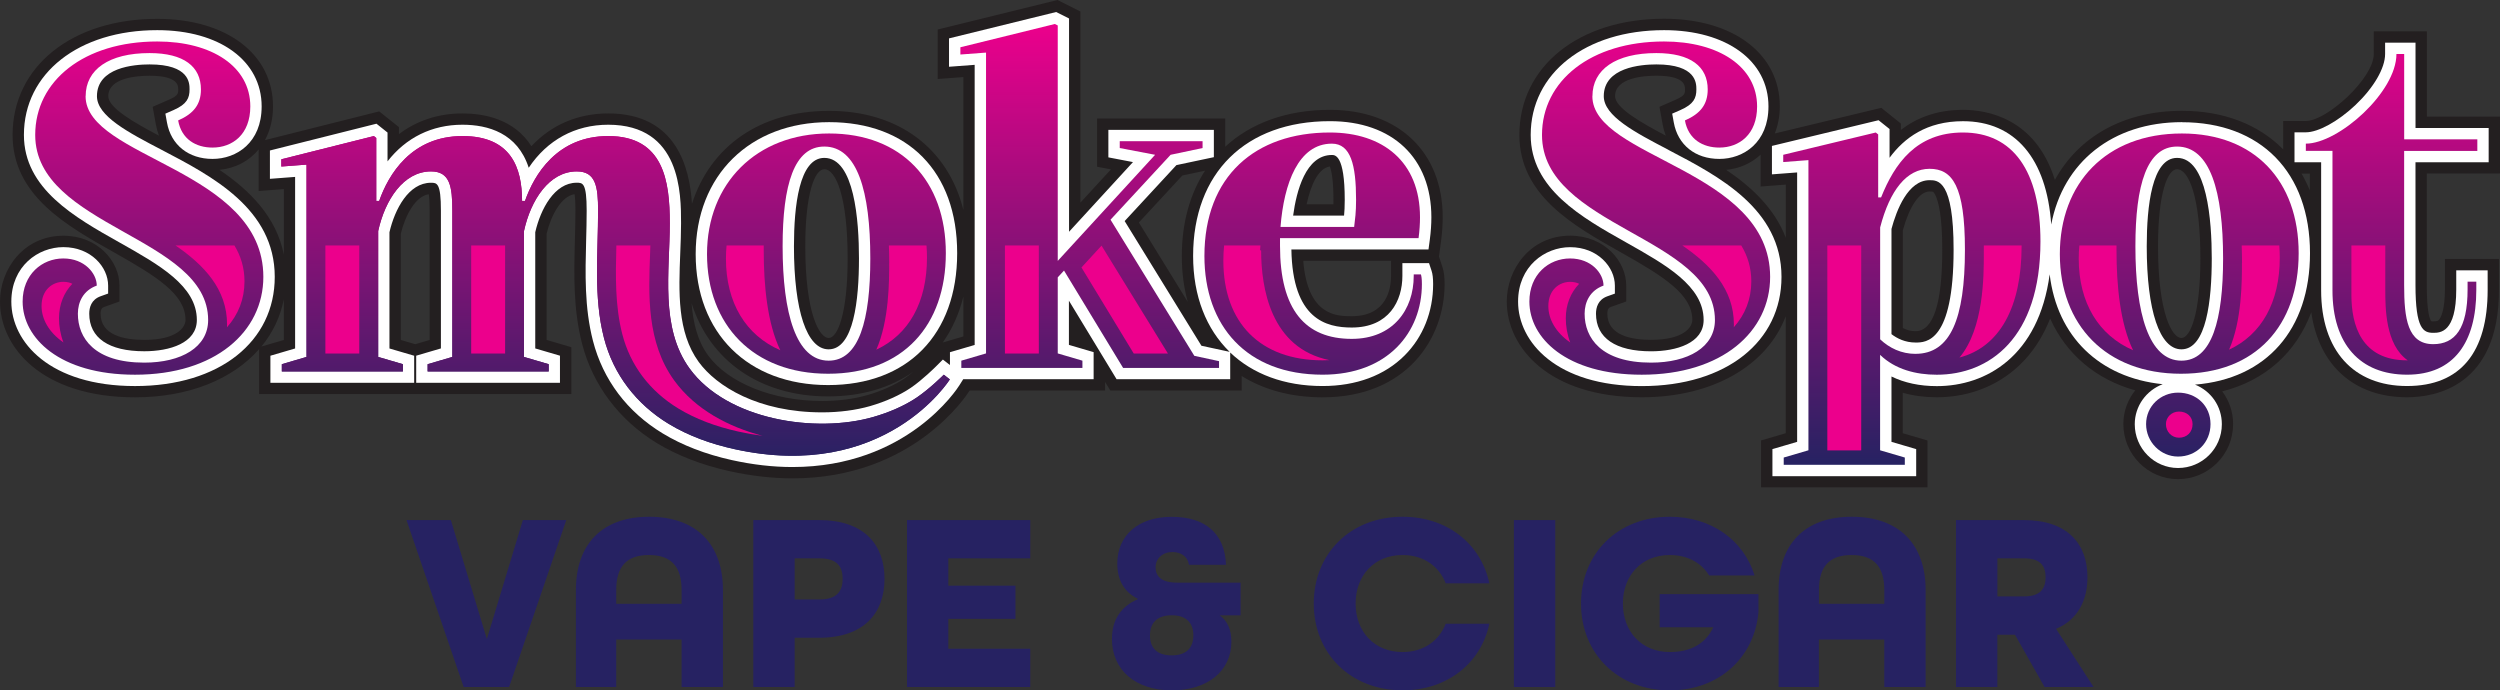
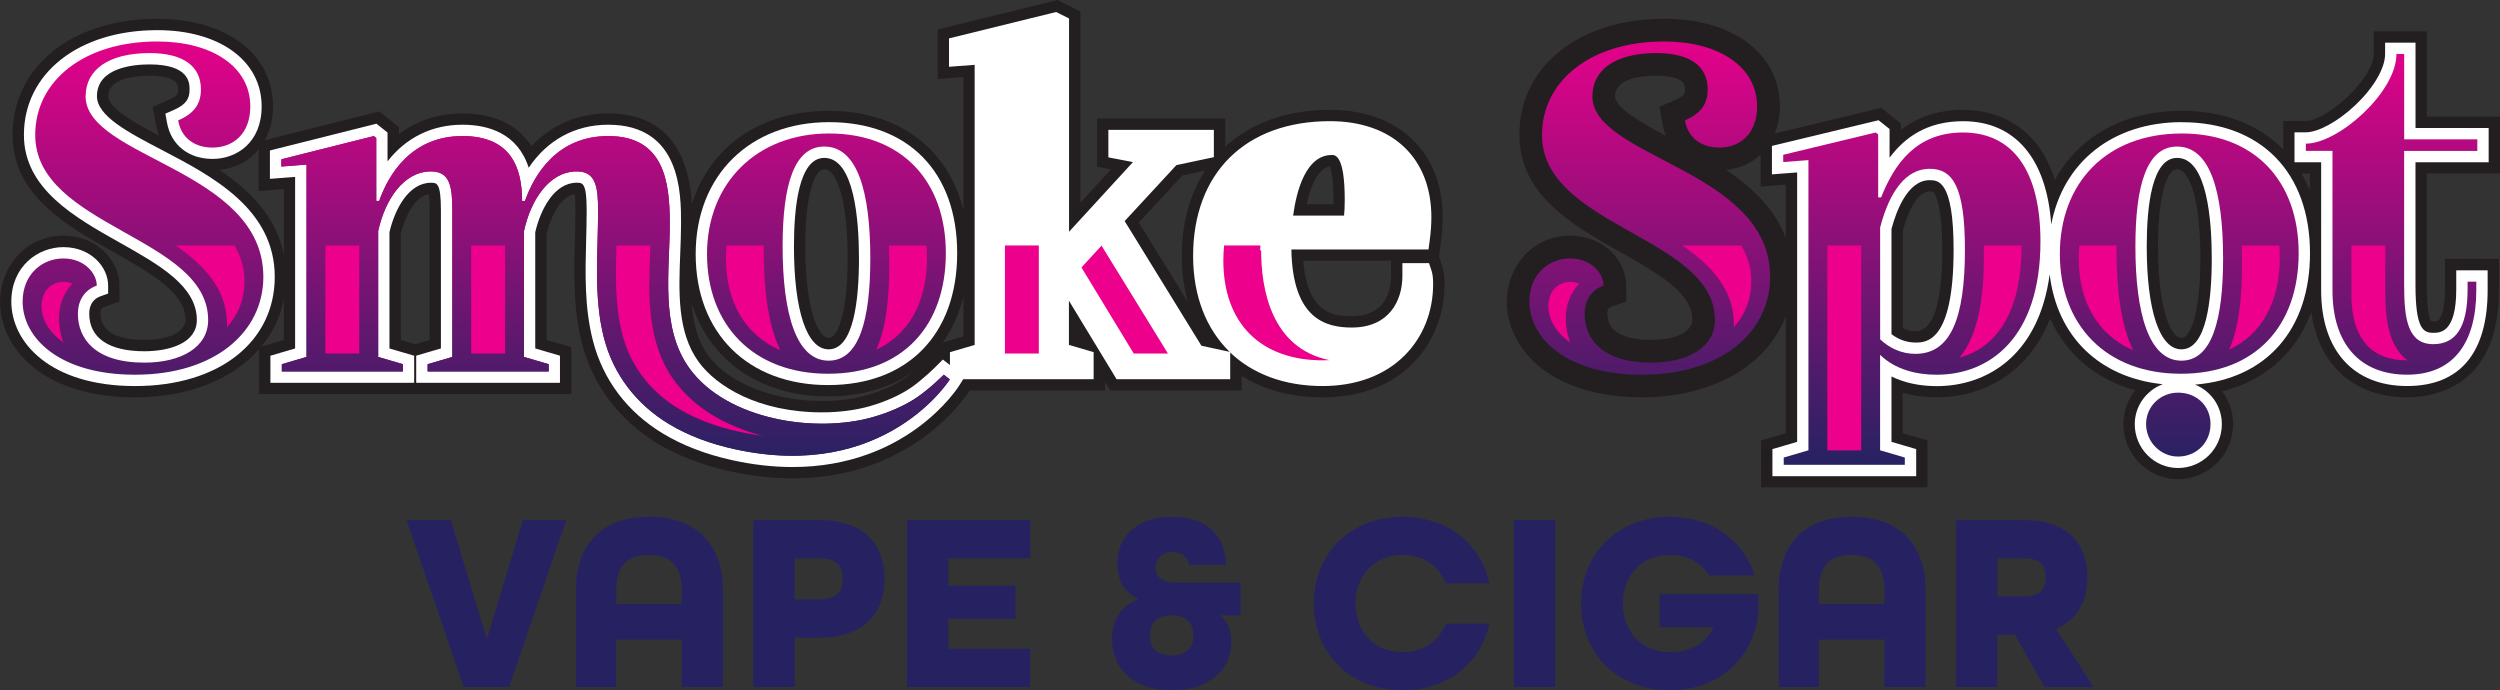
<svg xmlns="http://www.w3.org/2000/svg" xmlns:xlink="http://www.w3.org/1999/xlink" viewBox="0 0 661.69 182.71">
  <rect x="0" y="0" width="661.69" height="182.71" fill="#333333" stroke="none" />
  <defs>
    <linearGradient id="d" x1="576.54" y1="123.02" x2="576.54" y2="6.35" gradientUnits="userSpaceOnUse">
      <stop offset="0" stop-color="#262262" />
      <stop offset="1" stop-color="#ec008c" />
    </linearGradient>
    <linearGradient id="e" x1="37.86" y1="123.02" x2="37.86" y2="6.35" xlink:href="#d" />
    <linearGradient id="f" x1="218.74" y1="123.02" x2="218.74" y2="6.35" xlink:href="#d" />
    <linearGradient id="g" x1="288.42" y1="123.02" x2="288.42" y2="6.35" xlink:href="#d" />
    <linearGradient id="h" x1="347.58" y1="123.02" x2="347.58" y2="6.35" xlink:href="#d" />
    <linearGradient id="i" x1="436.67" y1="123.02" x2="436.67" y2="6.35" xlink:href="#d" />
    <linearGradient id="j" x1="506.03" x2="506.03" y2="6.35" xlink:href="#d" />
    <linearGradient id="k" x1="576.79" y1="123.02" x2="576.79" y2="6.35" xlink:href="#d" />
    <linearGradient id="l" x1="633" y1="123.02" x2="633" y2="6.35" xlink:href="#d" />
    <linearGradient id="m" x1="162.94" x2="162.94" y2="6.35" xlink:href="#d" />
    <linearGradient id="n" x1="162.94" x2="162.94" y2="6.35" xlink:href="#d" />
  </defs>
  <g>
    <g id="b">
      <g id="c">
        <path d="M380.86,67.93l.55-4.12c.29-2.14.44-4.32.44-6.3,0-17.27-11.72-28.44-29.85-28.44-11.44,0-20.93,3.51-27.71,9.76v-7.45h-33.92v12.75l3.67.7-8.08,8.8V3.04l-6.06-3.04-31.71,7.81v13.1l6.79-.51v35.13c-4.09-16.23-17.13-26.19-35.53-26.19s-31.44,9.47-36.3,24.59c-.6-9.27-3.92-23.91-22.15-23.91-8.1,0-15.1,3.05-20.35,8.67-4.6-7.27-12.7-8.67-18.24-8.67-6.4,0-12.11,1.91-16.82,5.48v-1.85l-5.22-4.17-30.23,7.6c1.36-2.53,2.12-5.54,2.12-8.91,0-13.86-12.3-23.18-30.62-23.18C19.09,4.97,3.33,17.61,3.33,35.71c0,15.99,14.24,24,26.8,31.06,11.46,6.45,18.97,11.17,18.97,17.91,0,1.96-2.3,5.28-10.92,5.28-5.28,0-11.56-1.21-11.56-6.95,0-1.42.59-1.63,1.02-1.79l3.98-1.42v-4.23c0-6.34-5.68-13.18-14.85-13.18-10.5,0-16.77,8.85-16.77,17.41,0,12.21,11.19,25.36,35.74,25.36,14.23,0,25.86-4.8,32.84-12.75v11.89h82.64v-12.41l-6.54-1.92v-28.16c1.19-4.88,3.9-9.9,7.39-10.41.12.75.23,2.06.23,4.34,0,2.56-.07,5.11-.14,7.8-.24,8.94-.48,18.18,1.89,27.4,2.82,10.95,9.86,20.3,19.81,26.34,5.46,3.31,11.92,5.81,19.2,7.42,5.72,1.26,11.33,1.91,16.7,1.91,31.96,0,46.15-22.1,46.74-23.04l.13-.2h35.86v-2.29l1.39,2.29h34.76v-3.86c5.84,3.65,13.09,5.65,21.43,5.65,22.18,0,32.28-15.54,32.28-29.97,0-1.89-.18-3.3-.56-4.46l-.93-2.81ZM44.75,26.37l-4.34,1.9.84,4.66c.19,1.05.47,2.04.83,2.98-6.43-3.39-13.42-7.34-13.42-10.45,0-4.88,7.64-5.41,10.92-5.41,7.59,0,7.59,2.63,7.59,3.62,0,1.06,0,1.64-2.43,2.71ZM58.08,44.96c4.29-.43,7.88-2.37,10.38-5.4v11l6.67-.51v17.33c-2.02-10.05-9.09-17.06-17.05-22.43ZM69.19,91.72c2.96-3.59,4.99-7.8,5.93-12.46v10.72l-5.93,1.74ZM113.71,89.98l-3.81,1.12-3.81-1.12v-28.16c1.19-4.88,3.9-9.9,7.39-10.41.12.75.23,2.06.23,4.34v34.23ZM254.98,89.05l-5.46,1.61c2.48-3.5,4.32-7.58,5.46-12.14v10.54ZM218.17,44.79c3.08,0,6.18,7.3,6.18,23.62,0,14.46-2.61,21.05-5.03,21.05s-6.18-6.46-6.18-24.26c0-14.1,2.52-20.41,5.03-20.41ZM229.49,104.59c-3.5,1.01-7.6,1.54-11.87,1.54-13.02,0-24.9-4.76-30.25-12.13-2.79-3.84-3.93-8.63-4.33-13.79,4.75,15.18,18.1,24.71,36.15,24.71,8.89,0,16.53-2.32,22.54-6.52-.76.63-1.56,1.25-2.33,1.77-2.65,1.79-6.08,3.32-9.91,4.43ZM351.97,44.06c.36.88.96,3.21.96,8.83,0,.43,0,.82-.01,1.18h-7.09c1.1-5.13,3.09-9.54,6.14-10.01ZM312.94,46.45l6-1.27c-3.97,6.12-6.14,13.77-6.14,22.59,0,4.36.54,8.41,1.57,12.13l-12.94-21.01,11.51-12.44ZM368.18,73.02c0,3.21-1.01,10.67-10.41,10.67-3.89,0-11.66,0-12.83-14.67h23.24v4Z" fill="#231f20" />
        <path d="M661.69,45.95v-15.08h-19.36V8.3h-14.05v6c0,6.42-12.41,17.72-17.98,17.72h-6v7.52c-6.42-6.53-15.63-10.21-26.81-10.21-15.4,0-27.4,6.89-33.61,18.3-5.13-16.42-18.03-18.56-24.33-18.56-7.12,0-12.45,2.25-16.44,5.32v-1.69l-5.18-4.16-28.19,6.79c.85-2.14,1.33-4.56,1.33-7.19,0-13.86-12.3-23.18-30.62-23.18-22.56,0-38.31,12.64-38.31,30.74,0,15.99,14.24,24,26.8,31.06,11.46,6.45,18.97,11.17,18.97,17.91,0,1.96-2.3,5.28-10.92,5.28-5.28,0-11.57-1.21-11.57-6.95,0-1.42.59-1.63,1.02-1.79l3.98-1.42v-4.23c0-6.34-5.68-13.18-14.85-13.18-10.5,0-16.77,8.85-16.77,17.41,0,12.21,11.19,25.36,35.74,25.36,18.87,0,33.16-8.43,38.1-21.45v30.96l-6.54,1.92v12.41h44.05v-12.41l-6.54-1.92v-10.71c2.76.79,5.78,1.2,9,1.2,9.17,0,17.46-3.54,23.34-9.96,2.81-3.07,5.03-6.71,6.67-10.89,4.22,9.41,12.12,16.13,22.53,19.02-1.97,2.45-3.15,5.54-3.15,8.91,0,8.04,6.49,14.59,14.46,14.59s14.59-6.41,14.59-14.59c0-3.28-1.08-6.25-2.89-8.64,11.32-2.85,19.61-10.26,23.58-20.96,1.97,14.04,11.31,22.52,25.35,22.52,7.32,0,24.33-2.77,24.33-28.44v-8.18h-14.31v8.05c0,5.19-.96,7.18-1.38,7.8-.24.35-.46.69-1.73.69-.26,0-.42-.02-.5-.04-.4-.5-1.19-2.4-1.19-9.6v-29.51h19.36ZM443.56,26.37l-4.34,1.9.84,4.66c.19,1.04.47,2.04.83,2.97-6.44-3.39-13.42-7.34-13.42-10.45,0-4.88,7.64-5.41,10.92-5.41,7.59,0,7.59,2.63,7.59,3.62,0,1.06,0,1.64-2.43,2.71ZM456.89,44.96c3.61-.36,6.71-1.79,9.1-4.03v8.44l6.67-.51v14.08c-2.95-7.73-9.04-13.44-15.77-17.98ZM506.99,87.66c-1.31,0-2.44-.36-3.36-.85v-25.83c1.79-6.47,4.42-10.3,7.08-10.3.94,0,1.06,0,1.55,1,.82,1.68,1.81,5.55,1.81,14.41,0,14.31-2.38,21.56-7.08,21.56ZM576.21,44.79c3.08,0,6.18,7.3,6.18,23.62,0,14.46-2.61,21.05-5.03,21.05s-6.18-6.46-6.18-24.26c0-14.1,2.52-20.41,5.03-20.41ZM611.36,45.95v4.46c-.64-1.56-1.37-3.05-2.19-4.46h2.19Z" fill="#231f20" />
        <path d="M42.78,39.66c-8.8-4.59-17.12-8.93-17.12-14.2,0-7.59,9.74-8.41,13.92-8.41,10.59,0,10.59,4.98,10.59,6.62,0,2.28-.69,3.91-4.23,5.46l-2.17.95.42,2.33c1.07,5.95,5.69,9.65,12.06,9.65s13-4.3,13-13.9c0-12.07-11.1-20.18-27.62-20.18C20.85,7.97,6.33,19.38,6.33,35.71c0,14.24,13.42,21.79,25.27,28.45,10.54,5.93,20.5,11.53,20.5,20.53,0,6.11-7.19,8.28-13.92,8.28-9.39,0-14.56-3.53-14.56-9.95,0-1.61.52-3.72,3.01-4.61l1.99-.71v-2.11c0-4.9-4.53-10.18-11.85-10.18-6.68,0-13.77,5.05-13.77,14.41,0,10.77,10.25,22.36,32.74,22.36s36.98-11.88,36.98-28.9c0-18-16.6-26.66-29.94-33.62Z" fill="#fff" />
        <path d="M219.19,101.92c21.07,0,34.15-13.38,34.15-34.92s-12.99-34.67-33.9-34.67-35.31,14.04-35.31,34.92,13.76,34.67,35.05,34.67ZM218.17,41.79c7.99,0,9.18,16.67,9.18,26.62,0,10.97-1.39,24.05-8.03,24.05-5.75,0-9.18-10.19-9.18-27.26,0-10.68,1.39-23.41,8.03-23.41Z" fill="#fff" />
        <path d="M378.27,69.64h-7.09v3.38c0,6.61-3.52,13.67-13.41,13.67-6.75,0-15.67-2.17-15.97-20.67h36.29l.35-2.6c.27-2.02.41-4.06.41-5.91,0-15.69-10.29-25.44-26.85-25.44-22.33,0-36.21,13.68-36.21,35.69,0,10.64,3.49,19.35,9.66,25.36l-7.46-1.61-20.32-33,13.7-14.81,9.91-2.1v-7.22h-27.92v7.27l6.51,1.25-16.92,18.44V4.89l-3.41-1.71-28.36,6.98v7.51l6.79-.51v74.14l-6.54,1.92v3.4l-1.87-1.46-1.88,1.88s-3.53,3.52-6.62,5.61c-2.91,1.96-6.63,3.63-10.76,4.83-3.76,1.08-8.15,1.66-12.7,1.66-16.93,0-27.98-6.9-32.68-13.36-5.71-7.85-5.28-18.52-4.87-28.85.1-2.6.21-5.28.21-7.84,0-7.8,0-26.08-19.28-26.08-8.78,0-16.14,4.06-21.04,11.39-2.96-9.19-10.77-11.39-17.55-11.39-8.08,0-14.96,3.44-19.82,9.7v-7.63l-2.93-2.34-28.2,7.09v7.5l6.67-.51v45.41l-6.54,1.92v7.17h38.05v-7.17l-6.54-1.92v-30.76c1.41-6.12,5.09-13.1,10.98-13.1,1.59,0,2.64,0,2.64,7.38v36.47l-6.54,1.92v7.17h38.05v-7.17l-6.54-1.92v-30.76c1.41-6.12,5.09-13.1,10.97-13.1,1.59,0,2.64,0,2.64,7.38,0,2.6-.07,5.29-.14,7.88-.23,8.73-.47,17.76,1.8,26.57,2.66,10.33,9.05,18.81,18.46,24.52,5.18,3.14,11.33,5.52,18.29,7.06,5.5,1.22,10.9,1.84,16.05,1.84,30.32,0,43.64-20.75,44.19-21.63l1.01-1.61h34.52v-7.17l-6.54-1.92v-11.7l12.62,20.79h30.07v-7.07c5.94,5.67,14.31,8.87,24.43,8.87,8.93,0,16.45-2.8,21.75-8.11,4.86-4.86,7.53-11.56,7.53-18.87,0-1.53-.13-2.68-.41-3.51l-.68-2.05ZM352.51,41.02c.84,0,3.41,0,3.41,11.87,0,1.83-.07,3.06-.18,4.18h-13.48c.87-6.48,3.34-16.05,10.26-16.05Z" fill="#fff" />
-         <path d="M441.6,39.66c-8.8-4.59-17.12-8.93-17.12-14.2,0-7.59,9.74-8.41,13.92-8.41,10.59,0,10.59,4.98,10.59,6.62,0,2.28-.69,3.91-4.23,5.46l-2.17.95.42,2.33c1.07,5.95,5.69,9.65,12.06,9.65s13-4.3,13-13.9c0-12.07-11.1-20.18-27.62-20.18-20.79,0-35.31,11.41-35.31,27.74,0,14.24,13.42,21.79,25.27,28.45,10.54,5.93,20.5,11.53,20.5,20.53,0,6.11-7.19,8.28-13.92,8.28-9.39,0-14.57-3.53-14.57-9.95,0-1.61.52-3.72,3.01-4.61l1.99-.71v-2.11c0-4.9-4.53-10.18-11.85-10.18-6.67,0-13.77,5.05-13.77,14.41,0,10.77,10.25,22.36,32.74,22.36s36.98-11.88,36.98-28.9c0-18-16.6-26.66-29.94-33.62Z" fill="#fff" />
        <path d="M577.5,32.33c-18.35,0-31.47,10.6-34.59,27.09-1.2-17.44-9.56-27.34-23.35-27.34-9.58,0-15.53,4.38-19.44,9.68v-7.61l-2.91-2.33-28.22,6.8v7.53l6.67-.51v71.31l-6.54,1.92v7.17h38.05v-7.17l-6.54-1.92v-17.3c3.42,1.68,7.47,2.55,12,2.55,13.09,0,26.97-7.97,29.87-29.59,1.96,16.46,13.14,27.35,29.92,29.08-4.32,1.63-7.4,5.75-7.4,10.59,0,6.39,5.14,11.59,11.46,11.59s11.59-5.09,11.59-11.59c0-4.79-2.9-8.8-7.1-10.48,18.87-1.5,30.43-14.54,30.43-34.78,0-21.38-12.99-34.67-33.9-34.67ZM506.99,90.66c-2.75,0-4.88-1.08-6.36-2.22v-27.85c1.34-4.99,4.37-12.9,10.08-12.9,2.22,0,6.36,0,6.36,18.41,0,24.56-7.32,24.56-10.08,24.56ZM577.37,92.46c-5.75,0-9.18-10.19-9.18-27.26,0-10.68,1.39-23.41,8.03-23.41,7.99,0,9.18,16.67,9.18,26.62,0,10.97-1.39,24.05-8.03,24.05Z" fill="#fff" />
        <path d="M658.69,42.95v-9.08h-19.36V11.3h-8.05v3c0,3.74-3,8.9-7.83,13.48-4.57,4.33-9.85,7.24-13.15,7.24h-3v7.92h7.05v33.92c0,15.85,8.5,25.31,22.74,25.31s21.33-9.03,21.33-25.44v-5.18h-8.31v5.05c0,11.49-4.28,11.49-6.1,11.49-2.57,0-4.69-.95-4.69-12.64v-32.51h19.36Z" fill="#fff" />
        <path d="M576.48,103.92c-4.62,0-8.46,3.59-8.46,8.33s3.85,8.59,8.46,8.59c4.87,0,8.59-3.72,8.59-8.59s-3.72-8.33-8.59-8.33Z" fill="url(#d)" />
        <path d="M22.67,25.46c0-7.05,6.15-11.41,16.92-11.41,9.1,0,13.59,3.59,13.59,9.62,0,3.97-1.92,6.41-6.03,8.21.9,5,4.74,7.18,9.1,7.18,5.26,0,10-3.46,10-10.9,0-10.51-10.13-17.18-24.62-17.18-19.36,0-32.31,10.38-32.31,24.74,0,24.36,45.77,26.92,45.77,48.98,0,7.18-7.05,11.28-16.92,11.28-13.21,0-17.56-6.54-17.56-12.95,0-3.08,1.41-6.15,5-7.44,0-3.2-3.21-7.18-8.85-7.18s-10.77,4.23-10.77,11.41c0,9.62,9.74,19.36,29.74,19.36,21.28,0,33.97-11.41,33.97-25.9,0-28.46-47.05-31.41-47.05-47.82Z" fill="url(#e)" />
        <path d="M219.19,98.92c19.87,0,31.15-12.82,31.15-31.92s-11.67-31.67-30.9-31.67-32.31,13.21-32.31,31.92,12.18,31.67,32.05,31.67ZM218.17,38.79c8.72,0,12.18,11.79,12.18,29.62,0,16.28-2.95,27.05-11.03,27.05-8.59,0-12.18-12.44-12.18-30.26,0-16.41,3.08-26.41,11.03-26.41Z" fill="url(#f)" />
-         <polygon points="293.93 58.15 309.83 40.97 318.29 39.18 318.29 37.38 296.37 37.38 296.37 39.18 305.73 40.97 279.96 69.05 279.96 6.74 279.19 6.35 254.19 12.51 254.19 14.43 260.98 13.92 260.98 93.54 254.44 95.46 254.44 97.38 286.49 97.38 286.49 95.46 279.96 93.54 279.96 73.41 281.62 71.61 297.26 97.38 322.65 97.38 322.65 95.59 316.11 94.18 293.93 58.15" fill="url(#g)" />
-         <path d="M374.18,72.64v.38c0,8.97-5.51,16.67-16.41,16.67-12.31,0-18.98-7.69-18.98-24.62v-2.05h36.67c.26-1.92.38-3.85.38-5.51,0-14.74-9.87-22.44-23.85-22.44-19.74,0-33.21,11.54-33.21,32.69,0,18.46,11.15,31.41,31.28,31.41,17.31,0,26.28-11.28,26.28-23.98,0-1.41-.13-2.18-.26-2.56h-1.92ZM352.51,38.02c5,0,6.41,5.64,6.41,14.87,0,3.46-.26,5-.51,7.18h-19.49c.9-11.54,4.74-22.05,13.59-22.05Z" fill="url(#h)" />
        <path d="M421.48,25.46c0-7.05,6.15-11.41,16.92-11.41,9.1,0,13.59,3.59,13.59,9.62,0,3.97-1.92,6.41-6.03,8.21.9,5,4.75,7.18,9.1,7.18,5.26,0,10-3.46,10-10.9,0-10.51-10.13-17.18-24.62-17.18-19.36,0-32.31,10.38-32.31,24.74,0,24.36,45.77,26.92,45.77,48.98,0,7.18-7.05,11.28-16.92,11.28-13.21,0-17.57-6.54-17.57-12.95,0-3.08,1.41-6.15,5-7.44,0-3.2-3.2-7.18-8.85-7.18s-10.77,4.23-10.77,11.41c0,9.62,9.74,19.36,29.74,19.36,21.28,0,33.98-11.41,33.98-25.9,0-28.46-47.05-31.41-47.05-47.82Z" fill="url(#i)" />
        <path d="M519.55,35.07c-12.31,0-18.08,8.21-21.67,17.18h-.77v-16.67l-.64-.51-24.49,5.9v1.92l6.67-.51v76.8l-6.54,1.92v1.92h32.05v-1.92l-6.54-1.92v-25.26c3.97,3.85,9.49,5.26,15,5.26,13.85,0,27.44-9.62,27.44-35.26,0-18.72-7.31-28.85-20.51-28.85ZM506.99,93.66c-3.72,0-6.92-1.54-9.36-3.85v-29.62c2.56-9.87,7.05-15.51,13.08-15.51s9.36,4.49,9.36,21.41c0,18.33-3.85,27.56-13.08,27.56Z" fill="url(#j)" />
        <path d="M577.5,35.33c-20.13,0-32.31,13.21-32.31,31.92s12.18,31.67,32.05,31.67,31.16-12.82,31.16-31.92-11.67-31.67-30.9-31.67ZM577.37,95.46c-8.59,0-12.18-12.44-12.18-30.26,0-16.41,3.08-26.41,11.03-26.41,8.72,0,12.18,11.79,12.18,29.62,0,16.28-2.95,27.05-11.03,27.05Z" fill="url(#k)" />
        <path d="M655.69,39.95v-3.08h-19.36V14.3h-2.05c0,10.13-15.38,23.72-23.98,23.72v1.92h7.05v36.92c0,14.23,7.31,22.31,19.74,22.31s18.33-8.59,18.33-22.44v-2.18h-2.31v2.05c0,10.38-3.33,14.49-9.1,14.49-6.79,0-7.69-6.8-7.69-15.64v-35.51h19.36Z" fill="url(#l)" />
        <path d="M242.76,105.14c-3.47,2.35-7.61,4.07-11.61,5.22-15.22,4.39-38.69.84-48.63-12.82-7.88-10.83-5.24-25.8-5.24-38.45,0-11.03-1.54-23.08-16.28-23.08-13.59,0-19.62,10.26-22.05,17.18h-.77c0-8.85-2.95-17.18-15.77-17.18-13.59,0-19.62,10.26-22.05,17.18h-.77v-16.67l-.64-.51-24.49,6.15v1.92l6.67-.51v50.9l-6.54,1.92v1.92h32.05v-1.92l-6.54-1.92v-33.33c1.8-8.21,6.67-15.77,13.98-15.77,5,0,5.64,3.97,5.64,10.38v38.72l-6.54,1.92v1.92h32.05v-1.92l-6.54-1.92v-33.33c1.79-8.21,6.67-15.77,13.97-15.77,5,0,5.64,3.97,5.64,10.38,0,11.21-1.27,22.72,1.56,33.71,2.5,9.69,8.6,17.54,17.11,22.71,5.34,3.24,11.3,5.35,17.38,6.69,39.98,8.85,57.05-18.45,57.05-18.45l-1.6-1.24s-3.68,3.69-7.06,5.97Z" fill="url(#m)" />
        <path d="M242.76,105.14c-3.47,2.35-7.61,4.07-11.61,5.22-15.22,4.39-38.69.84-48.63-12.82-7.88-10.83-5.24-25.8-5.24-38.45,0-11.03-1.54-23.08-16.28-23.08-13.59,0-19.62,10.26-22.05,17.18h-.77c0-8.85-2.95-17.18-15.77-17.18-13.59,0-19.62,10.26-22.05,17.18h-.77v-16.67l-.64-.51-24.49,6.15v1.92l6.67-.51v50.9l-6.54,1.92v1.92h32.05v-1.92l-6.54-1.92v-33.33c1.8-8.21,6.67-15.77,13.98-15.77,5,0,5.64,3.97,5.64,10.38v38.72l-6.54,1.92v1.92h32.05v-1.92l-6.54-1.92v-33.33c1.79-8.21,6.67-15.77,13.97-15.77,5,0,5.64,3.97,5.64,10.38,0,11.21-1.27,22.72,1.56,33.71,2.5,9.69,8.6,17.54,17.11,22.71,5.34,3.24,11.3,5.35,17.38,6.69,39.98,8.85,57.05-18.45,57.05-18.45l-1.6-1.24s-3.68,3.69-7.06,5.97Z" fill="url(#n)" />
        <g>
-           <path d="M576.73,115.85c-1.94,0-3.46-1.58-3.46-3.59,0-1.87,1.52-3.33,3.46-3.33,2.11,0,3.59,1.37,3.59,3.33,0,2.11-1.48,3.59-3.59,3.59Z" fill="#ec008c" />
          <path d="M16.79,90.64c-.8-2.08-1.17-4.27-1.17-6.43,0-3.59,1.28-6.78,3.53-9.1-.58-.3-1.36-.52-2.38-.52-2.78,0-5.77,2.01-5.77,6.41,0,3.4,1.87,6.92,5.79,9.63Z" fill="#ec008c" />
          <path d="M60.1,85.88c0,.25,0,.49-.02.73,2.98-3.31,4.63-7.44,4.63-12.14,0-3.6-.98-6.72-2.66-9.5h-15.59c7.54,5.18,13.64,11.56,13.64,20.91Z" fill="#ec008c" />
          <path d="M172.15,64.97h-9.01c-.22,8.24-.35,16.04,1.57,23.49,2.13,8.27,7.27,15.07,14.86,19.68,4.43,2.69,9.77,4.74,15.87,6.09,2.16.48,4.29.85,6.39,1.12-9-2.36-17.78-6.95-23.36-14.62-7.34-10.1-6.84-22.73-6.4-33.87.03-.65.05-1.26.07-1.89Z" fill="#ec008c" />
          <rect x="86.12" y="64.97" width="8.97" height="28.6" fill="#ec008c" />
          <rect x="124.71" y="64.97" width="8.98" height="28.6" fill="#ec008c" />
          <path d="M235.35,69.6c0,4.73,0,15.25-3.41,22.95,8.57-4,13.41-12.49,13.41-24.36,0-1.11-.05-2.17-.13-3.22h-9.95c.06,1.49.09,3.03.09,4.63Z" fill="#ec008c" />
          <path d="M206.53,92.7c-3.43-7.05-4.39-17.18-4.39-26.31,0-.42,0-.91,0-1.42h-9.83c-.11,1.13-.17,2.28-.17,3.47,0,11.75,5.29,20.32,14.39,24.26Z" fill="#ec008c" />
          <polygon points="286.24 70.79 300.08 93.58 309.13 93.58 291.55 65.01 286.24 70.79" fill="#ec008c" />
          <rect x="265.98" y="64.97" width="8.97" height="28.6" fill="#ec008c" />
          <path d="M323.99,64.97c-.12,1.28-.2,2.61-.2,3.99,0,16.54,9.83,26.41,26.28,26.41.62,0,1.22-.02,1.81-.05-15.58-3.18-18.09-19.13-18.09-29.06h-.28l.1-1.29h-9.63Z" fill="#ec008c" />
          <path d="M458.92,85.88c0,.25,0,.49-.02.73,2.98-3.31,4.63-7.44,4.63-12.14,0-3.6-.98-6.72-2.66-9.5h-15.59c7.54,5.18,13.64,11.56,13.64,20.91Z" fill="#ec008c" />
          <path d="M415.6,90.64c-.8-2.08-1.17-4.27-1.17-6.42,0-3.59,1.28-6.78,3.53-9.1-.58-.3-1.36-.52-2.38-.52-2.78,0-5.77,2.01-5.77,6.41,0,3.4,1.87,6.92,5.78,9.63Z" fill="#ec008c" />
          <path d="M525.07,67.29c0,5.71,0,19.69-6.44,27.34,10.53-2.76,16.44-13.18,16.44-29.52,0-.05,0-.09,0-.14h-10c0,.83,0,1.6,0,2.32Z" fill="#ec008c" />
          <rect x="483.65" y="64.97" width="8.97" height="54.24" fill="#ec008c" />
          <path d="M564.58,92.7c-3.43-7.05-4.39-17.18-4.39-26.31,0-.42,0-.91,0-1.42h-9.83c-.11,1.13-.17,2.28-.17,3.47,0,11.75,5.29,20.32,14.39,24.26Z" fill="#ec008c" />
          <path d="M593.39,69.6c0,4.73,0,15.25-3.41,22.95,8.57-4,13.42-12.49,13.42-24.36,0-1.11-.05-2.17-.13-3.22h-9.95c.06,1.49.09,3.03.09,4.63Z" fill="#ec008c" />
          <path d="M622.36,64.97v13.09c0,7.9,2.56,17.31,14.74,17.31h.16c-5.93-4.14-5.93-13.93-5.93-18.72v-11.68h-8.97Z" fill="#ec008c" />
        </g>
        <path d="M347.72,159.74c0-13.24,9.73-22.97,23.51-22.97,11.82,0,20.74,7.16,22.97,17.63h-11.55c-1.76-4.53-5.88-7.5-11.42-7.5-7.5,0-12.43,5.41-12.43,12.84s4.93,12.84,12.43,12.84c5.54,0,9.66-2.97,11.42-7.5h11.55c-2.23,10.47-11.15,17.63-22.97,17.63-13.78,0-23.51-9.73-23.51-22.97Z" fill="#262262" />
        <path d="M400.69,137.65h10.95v44.19h-10.95v-44.19Z" fill="#262262" />
        <path d="M418.46,159.74c0-13.24,9.73-22.97,23.51-22.97,11.01,0,19.53,6.22,22.43,15.54h-12.03c-2.09-3.38-5.74-5.41-10.4-5.41-7.5,0-12.43,5.41-12.43,12.84s4.93,12.84,12.43,12.84c5.54,0,9.46-2.23,11.49-6.55h-14.19v-8.78h26.15v4.8c-1.08,12.03-10.47,20.67-23.45,20.67-13.78,0-23.51-9.73-23.51-22.97Z" fill="#262262" />
        <path d="M470.75,156.16c0-12.03,6.82-19.39,19.39-19.39s19.53,7.36,19.53,19.39v25.67h-10.95v-12.57h-17.3v12.57h-10.67v-25.67ZM498.73,159.81v-3.65c0-6.08-2.63-9.26-8.65-9.26s-8.65,3.18-8.65,9.26v3.65h17.3Z" fill="#262262" />
        <path d="M517.71,137.65h17.9c11.69,0,16.89,6.35,16.89,15.13,0,6.22-2.63,11.28-8.31,13.65l9.93,15.41h-12.97l-7.84-13.85h-4.66v13.85h-10.95v-44.19ZM535.75,157.85c4.39,0,5.67-2.16,5.67-5.07s-1.28-5-5.67-5h-7.09v10.07h7.09Z" fill="#262262" />
        <path d="M294.31,169.07c0-5.07,2.43-8.58,6.82-10.47v-.13c-3.58-1.76-5.41-4.93-5.41-9.32,0-7.43,5.54-12.36,14.39-12.36s14.05,4.32,14.39,12.7h-9.8c-.34-2.23-2.16-3.38-4.39-3.38-2.57,0-4.46,1.69-4.46,4.05s1.55,4.05,5.68,4.05h16.82v8.65h-5.54c2.03,1.42,3.11,3.78,3.11,6.96,0,7.77-6.28,12.9-15.81,12.9s-15.81-5.34-15.81-13.65ZM315.86,168.19c0-3.45-2.03-5.34-5.68-5.34h-.07c-3.72,0-5.74,1.89-5.74,5.34s2.03,5.27,5.74,5.27,5.74-1.82,5.74-5.27Z" fill="#262262" />
        <path d="M107.57,137.65h11.76l9.53,31.49,9.53-31.49h11.49l-15.13,44.19h-12.03l-15.13-44.19Z" fill="#262262" />
        <path d="M152.43,156.16c0-12.03,6.82-19.39,19.39-19.39s19.53,7.36,19.53,19.39v25.67h-10.95v-12.57h-17.3v12.57h-10.67v-25.67ZM180.4,159.81v-3.65c0-6.08-2.63-9.26-8.65-9.26s-8.65,3.18-8.65,9.26v3.65h17.3Z" fill="#262262" />
        <path d="M199.39,137.65h17.36c12.03,0,17.36,6.55,17.36,15.54s-5.34,15.61-17.36,15.61h-6.42v13.04h-10.95v-44.19ZM216.95,158.66c4.66,0,6.08-2.3,6.08-5.47s-1.42-5.41-6.08-5.41h-6.62v10.88h6.62Z" fill="#262262" />
        <path d="M240.06,137.65h32.63v10.13h-21.69v7.23h17.77v8.78h-17.77v7.91h21.69v10.13h-32.63v-44.19Z" fill="#262262" />
      </g>
    </g>
  </g>
</svg>